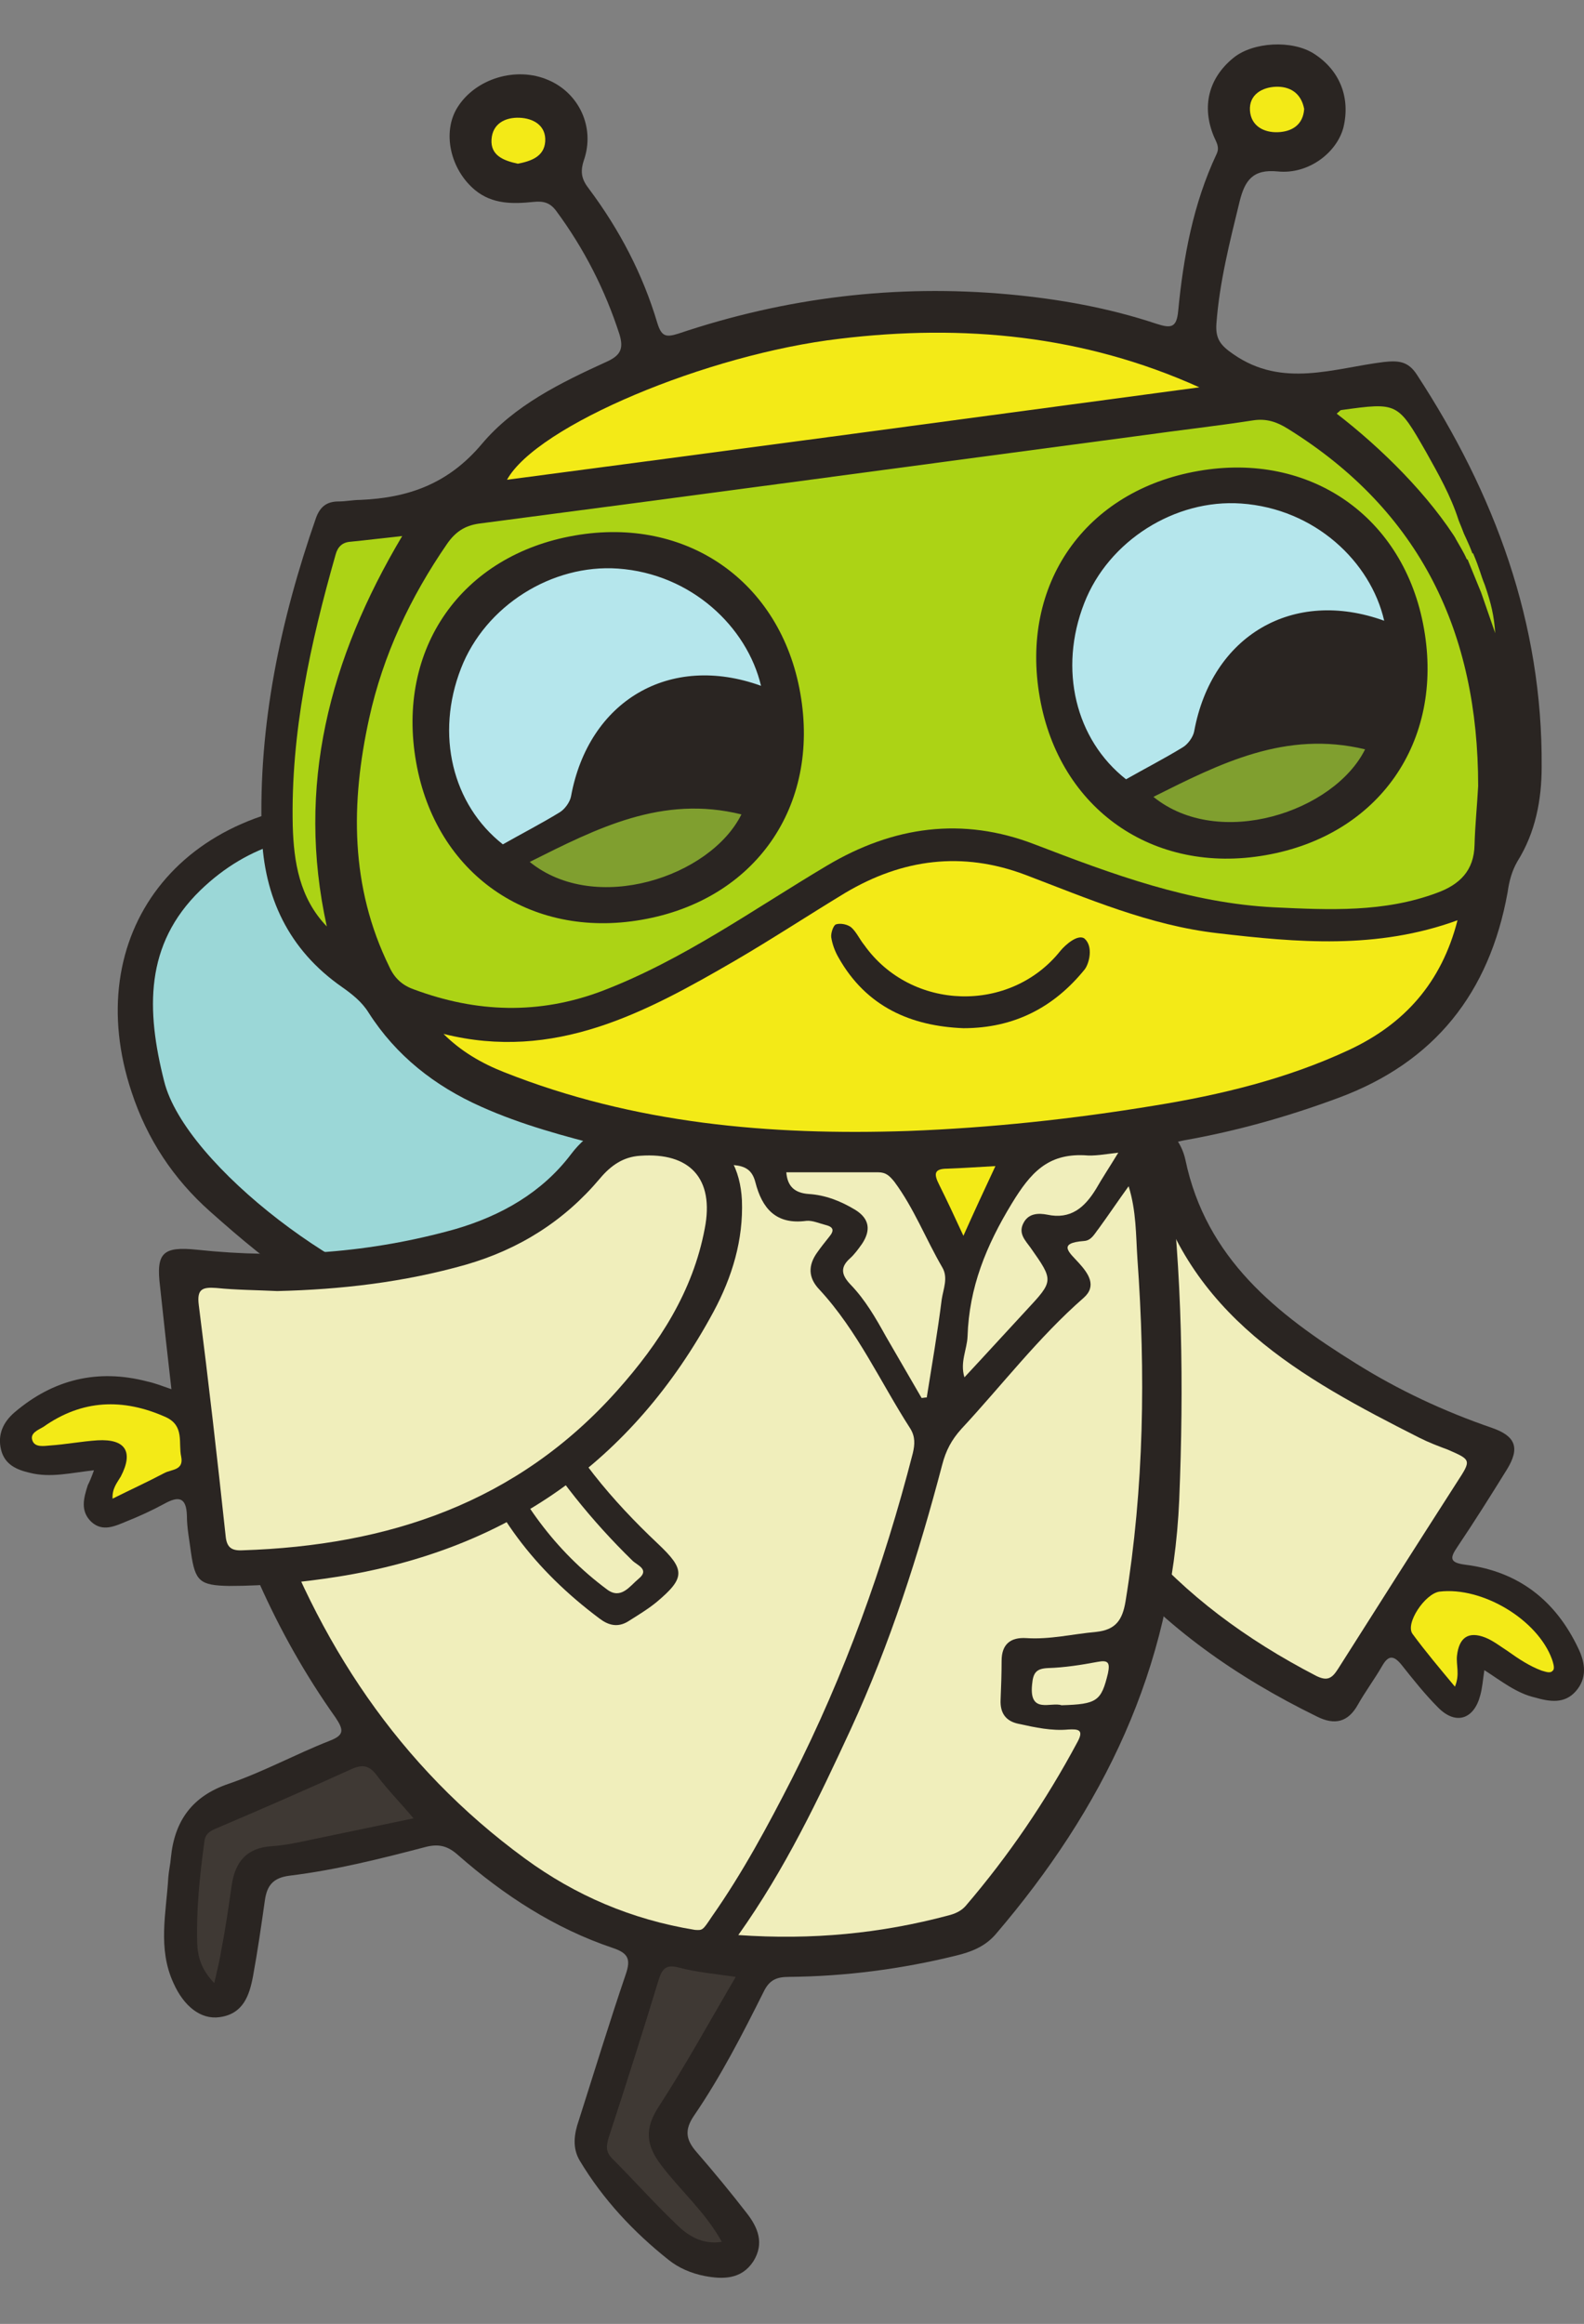
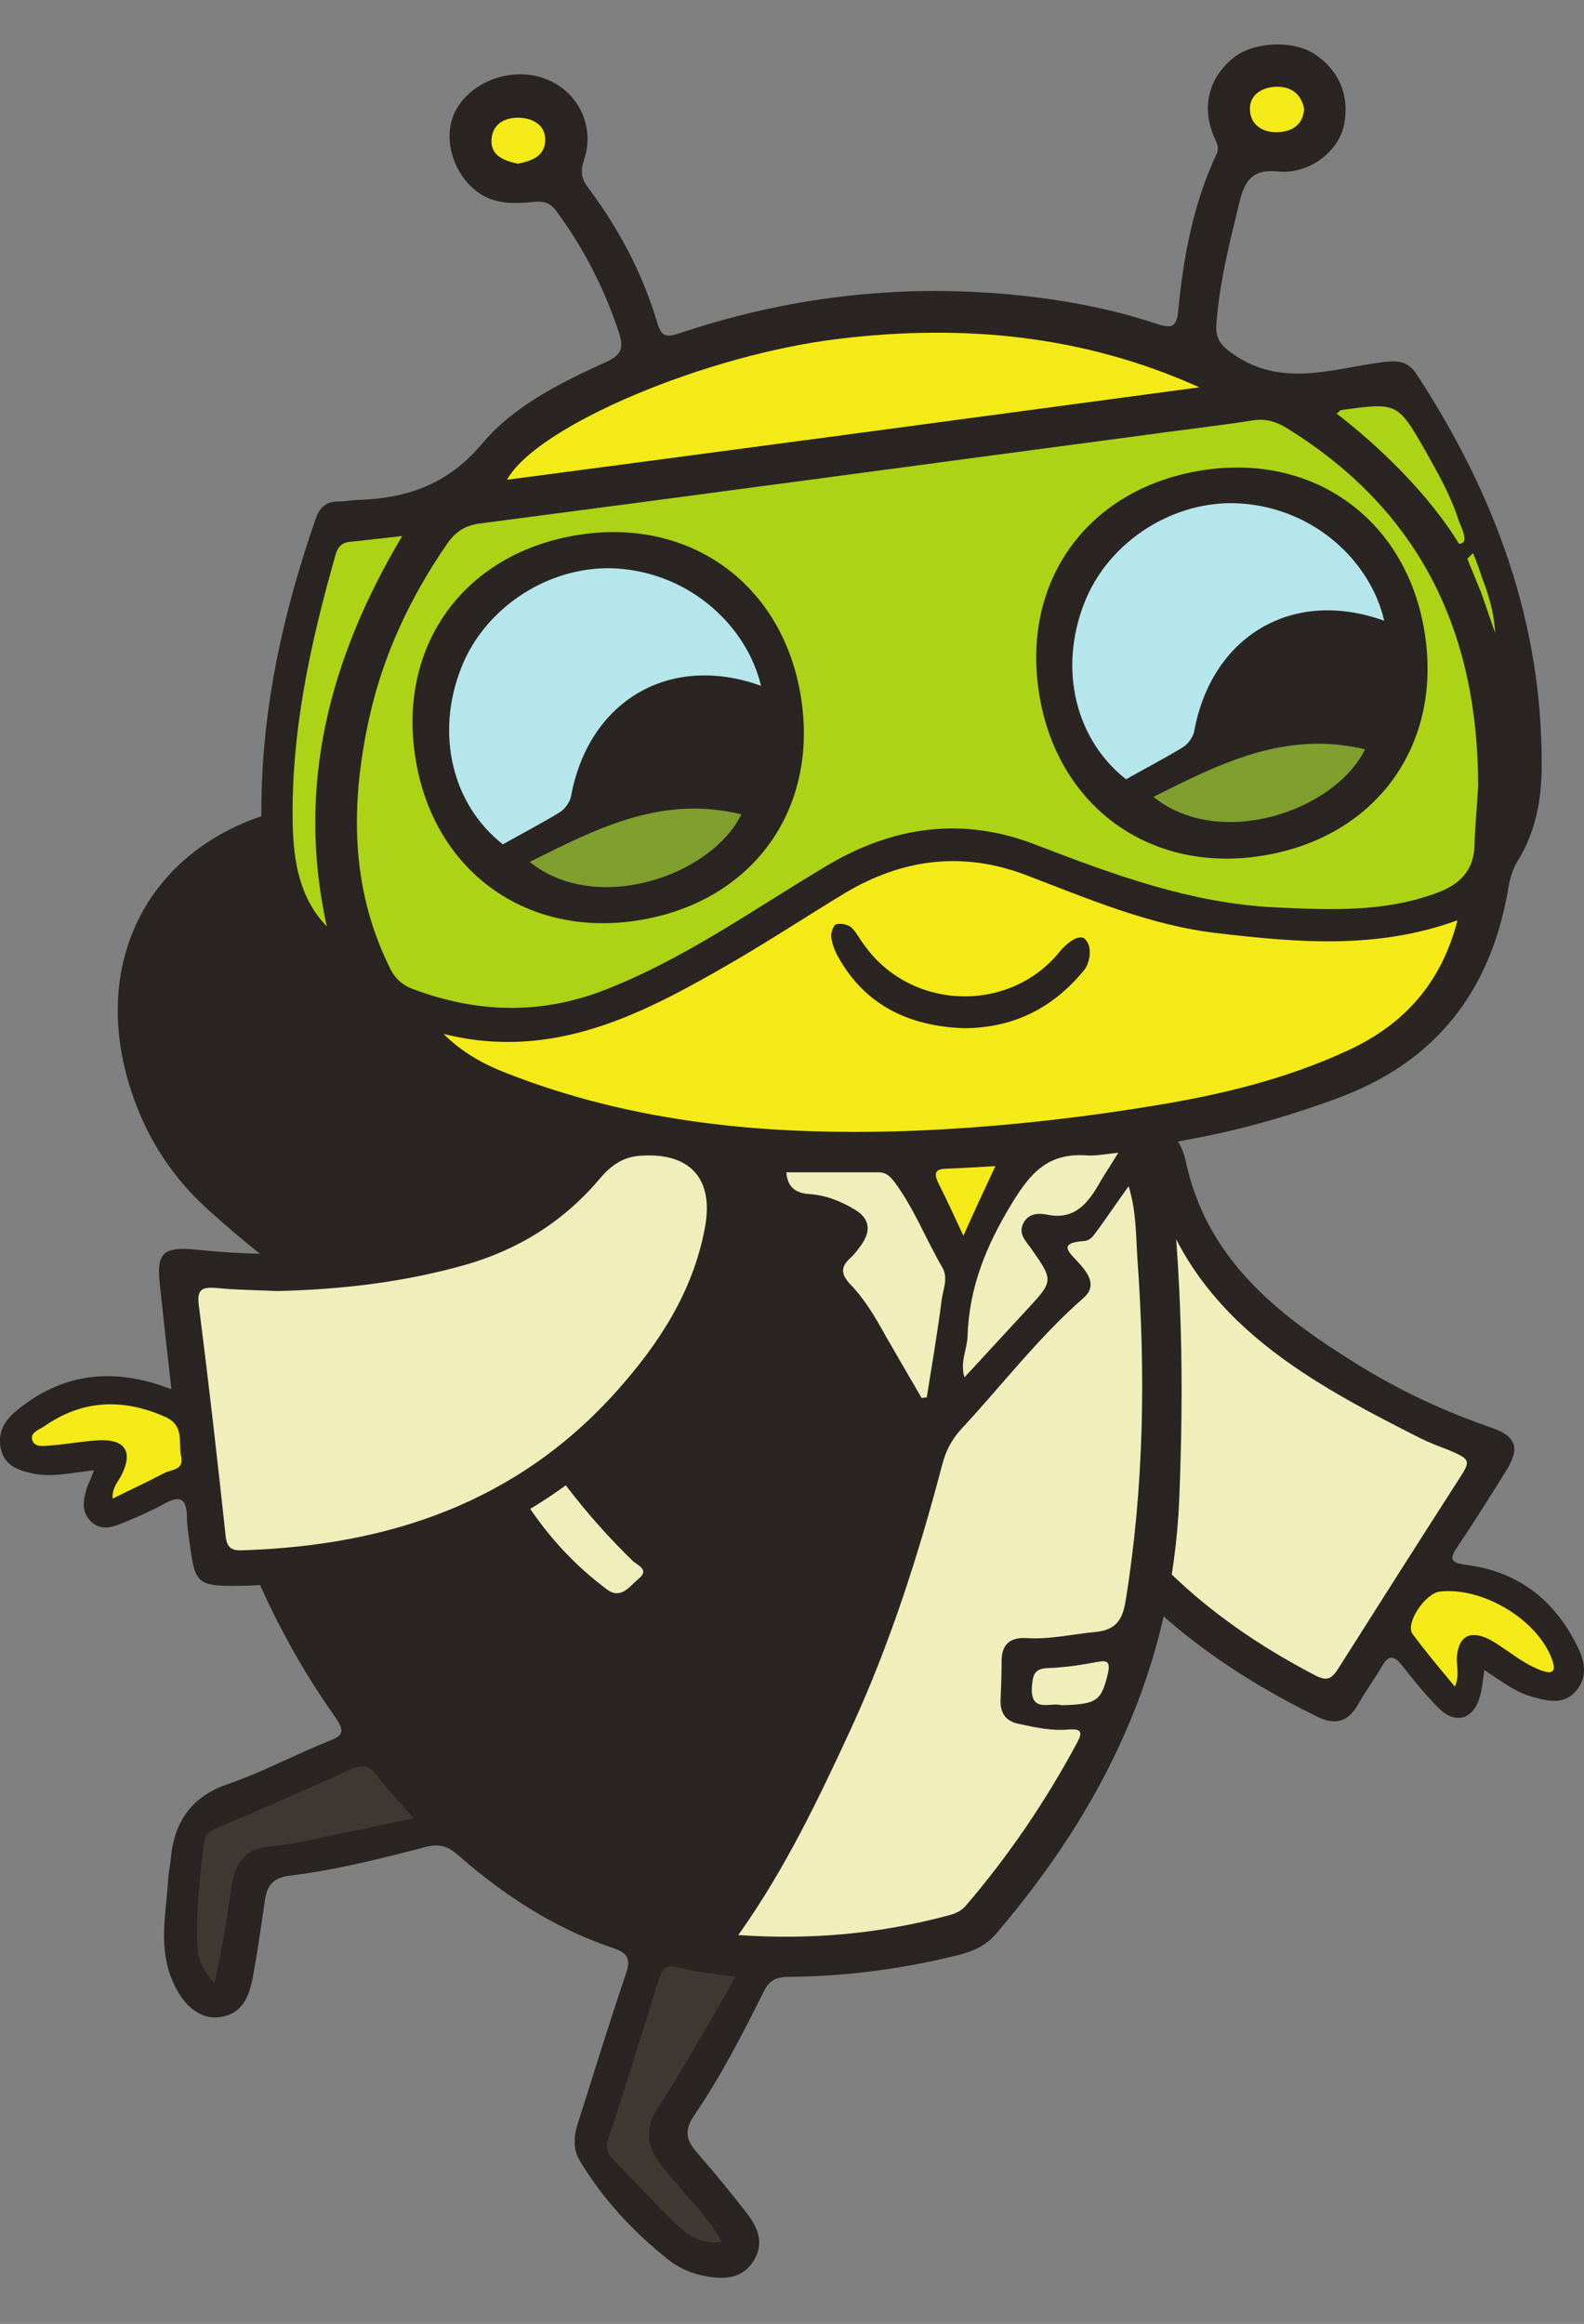
<svg xmlns="http://www.w3.org/2000/svg" version="1.1" id="Layer_1" x="0px" y="0px" viewBox="0 0 306.8 450" enable-background="new 0 0 306.8 450" xml:space="preserve">
  <rect x="0" y="0" width="306.8" height="450" fill="#808080" stroke="none" />
  <g id="drBee_2_">
    <g id="wing_2_">
      <path fill="#2A2522" d="M70.4,155c18.3,2.5,38,10.7,51.5,29.7c7.6,10.7,10.8,23.3,9.7,36.3c-2.2,27.1-23.9,42.5-50.8,37.1    c-16.1-3.2-28.3-13-40.1-23.5c-7.1-6.3-12.2-14-15.2-23.1C15.4,181.3,34.4,154.9,70.4,155z" />
-       <path fill="#9BD7D7" d="M124.9,218.2c1,16.6-15.6,37-38.2,34.2c-18.1-2.2-50.8-26.6-54.9-43c-3.5-13.8-3.8-26.5,7-37    c9.3-9,20.9-12.3,33.6-10c13,2.3,24.7,7.7,34.9,16.3C119.7,189,123.8,202.9,124.9,218.2z" />
    </g>
    <g id="rightArm_2_">
      <path fill="#2A2522" d="M287.5,323.4c-0.3,2-0.4,3.5-0.8,4.9c-1.2,4.6-4.7,5.8-8.1,2.4c-2.6-2.6-4.9-5.5-7.2-8.4    c-1.5-1.8-2.5-1.8-3.7,0.3c-1.5,2.6-3.3,5-4.7,7.5c-1.9,3.4-4.5,4-7.9,2.3c-31.7-15.5-54-38.6-61-74.4c-1.9-9.7-2.2-19.4,0.1-29    c3.7-15.4,14.7-20.1,28.6-12.7c3.5,1.9,6,4.6,6.8,8.3c4,19.1,17.7,29.9,33,39.4c8.3,5.2,17.1,9.3,26.4,12.5c4.6,1.6,5.4,3.9,2.9,8    c-3.1,5-6.3,10.1-9.6,15c-1.5,2.2-1.6,3.1,1.6,3.5c10.2,1.3,17.4,6.9,21.8,16.2c1.4,2.9,1.7,5.8-0.5,8.3c-2.2,2.5-5.1,2-7.9,1.2    C293.8,327.9,290.9,325.6,287.5,323.4z" />
      <path fill="#F0EEBB" d="M199.7,243.7c0.3-6.3,0.5-11.8,2.8-17c1.7-3.9,4-7,8.7-6.7c5,0.4,10.4,1.8,11.7,6.9    c7,27.8,29.1,39.9,52,51.5c1.8,0.9,3.6,1.6,5.5,2.3c4.6,2,4.6,2,1.8,6.3c-7.7,12-15.4,24.1-23,36.1c-1.2,1.9-2.1,2.5-4.3,1.4    c-27.2-14.1-46.6-34.6-53.3-65.3C200.3,253.9,199.5,248.4,199.7,243.7z" />
      <path fill="#F3EA17" d="M281.8,326.6c-3-3.6-5.7-6.8-8.2-10.2c-1.5-2,2.4-7.8,5.2-8.2c8.3-1,19,5.4,21.8,13.1    c0.2,0.6,0.5,1.5,0.3,2c-0.5,0.9-1.5,0.4-2.3,0.2c-2.4-0.9-4.5-2.3-6.6-3.8c-1.4-0.9-2.8-2-4.3-2.6c-3.3-1.3-5.1,0-5.5,3.5    C282,322.4,282.8,324.2,281.8,326.6z" />
    </g>
    <g id="body_4_">
      <path fill="#2A2522" d="M117.9,222.2c-8.7-2.2-16.9-4.4-24.7-7.9c-9-4-16.5-9.9-21.8-18.2c-1.3-2.1-3.2-3.6-5.2-5    c-10.3-7.2-15.1-17.4-15.5-29.7c-0.7-21,3.6-41.3,10.5-61.1c0.8-2.2,2.1-3.2,4.4-3.2c1.4,0,2.8-0.3,4.2-0.3    c9.3-0.4,17-3.1,23.5-10.8c6.3-7.5,15.3-11.9,24.3-16c2.6-1.2,3.2-2.5,2.4-5.2c-2.8-8.7-6.9-16.7-12.3-24    c-1.2-1.6-2.5-1.9-4.4-1.7c-3.9,0.4-7.9,0.5-11.3-2.3c-4.8-4-6.4-11.2-3.4-16c3.5-5.6,11.4-8,17.6-5.3c5.9,2.5,9.1,9.1,6.9,15.5    c-0.8,2.4-0.4,3.8,1,5.6c5.9,7.9,10.4,16.5,13.2,25.9c0.8,2.6,1.6,2.9,4.1,2.1c20.8-7,42.1-9.6,64-7.6c9.7,0.9,19.3,2.6,28.6,5.7    c2.8,0.9,3.9,0.8,4.2-2.5c1-10.4,2.9-20.7,7.4-30.3c0.7-1.4,0-2.3-0.5-3.5c-2.4-5.8-1-11.3,3.8-15.2c3.8-3.1,11.4-3.5,15.6-0.8    c5,3.2,7.1,8.5,5.7,14.3c-1.3,4.9-6.8,9.1-12.7,8.5c-4.9-0.5-6.4,1.8-7.4,5.8c-1.9,7.8-3.9,15.6-4.5,23.7    c-0.2,2.9,0.8,4.2,3.3,5.9c9.5,6.6,19.4,2.7,29.1,1.5c2.8-0.3,4.7-0.2,6.4,2.4c15.1,23.1,24.4,48.1,24.2,76    c0,6.4-1.2,12.7-4.7,18.3c-1.1,1.9-1.6,3.9-1.9,6c-3.5,19.4-14.1,32.9-32.8,39.8c-9.7,3.6-19.6,6.4-29.8,8.2c-2.6,0.5-3.5,1-3.1,4    c2.7,21.8,3,43.6,2.1,65.6c-1.4,32.7-14.8,59.9-35.6,84.2c-2.1,2.4-4.8,3.4-7.7,4.1c-10.6,2.6-21.4,4-32.3,4.1    c-2.4,0-3.8,0.6-4.9,2.9c-4.1,8.2-8.3,16.4-13.5,24c-1.9,2.8-1.5,4.7,0.5,7c3.3,3.8,6.6,7.8,9.7,11.8c2.2,2.8,3.5,5.9,1.3,9.4    c-2.3,3.5-5.9,3.5-9.5,2.8c-2.5-0.5-4.9-1.5-6.9-3.1c-6.8-5.4-12.7-11.7-17.2-19.2c-1.5-2.5-1.1-5.2-0.2-7.8    c3-9.4,5.9-18.9,9.1-28.3c1-2.9,0.5-4.1-2.5-5.1c-11.3-3.8-21.1-10.2-30-18c-1.9-1.7-3.6-2.2-6.1-1.6c-8.8,2.3-17.5,4.5-26.5,5.6    c-3.2,0.4-4.4,1.9-4.8,4.8c-0.7,4.9-1.4,9.8-2.3,14.7c-0.7,3.7-1.9,7.3-6.5,7.9c-3.6,0.5-6.9-2.1-8.9-6.6    c-3.1-6.7-1.4-13.6-1-20.5c0.1-1.3,0.4-2.5,0.5-3.8c0.7-7.1,4.1-11.9,11.2-14.3c6.7-2.3,12.9-5.7,19.5-8.3    c2.9-1.1,2.8-2.1,1.2-4.5c-11.7-16.5-19.5-34.7-24.5-54.2c-1.6-6.3-0.6-8,5.6-9.9c19.1-6,37.6-13.3,53.8-25.4    C107.2,237.8,113,230.8,117.9,222.2z" />
      <path fill="#ACD315" d="M286.3,152.2c-0.2,3.8-0.6,7.6-0.7,11.4c-0.1,5-2.9,7.7-7.3,9.3c-10.2,3.8-20.8,3.3-31.4,2.8    c-16.4-0.8-31.4-6.4-46.5-12.2c-14-5.4-27.4-3.5-40.2,4.1c-14.3,8.5-27.9,18.3-43.6,24.3c-12.2,4.6-24.3,4.2-36.4-0.3    c-2.3-0.8-3.8-2.2-4.8-4.4c-7.6-15.5-7.5-31.7-3.9-48.1c2.7-12.3,8-23.5,15.1-33.8c1.6-2.3,3.4-3.5,6.1-3.9    c42.9-5.6,85.7-11.4,128.6-17.1c7.1-1,14.3-1.8,21.4-2.9c2.6-0.4,4.6,0.3,6.7,1.6C275.2,99,286.3,122.6,286.3,152.2z" />
-       <path fill="#F0EEBB" d="M134.6,373.7c-12.3-2-23.2-6.7-32.9-13.8c-24.5-17.9-40.3-42-50.1-70.4c-1.4-4.1-4.5-8.9-3-12.4    c1.4-3.3,7.3-3.2,11.3-4.7c13.3-5,26.1-10.7,38.2-18.3c11-6.9,19.7-16.1,26.2-27.3c1.6-2.7,3.1-3.4,6-2.7    c3.8,0.8,7.8,1.2,11.8,1.5c2.3,0.2,3.6,1,4.2,3.3c1.3,5.1,4,8.3,9.9,7.5c1.2-0.1,2.5,0.5,3.7,0.8c1.6,0.4,1.7,1.1,0.7,2.3    c-0.8,1-1.6,2-2.3,3c-1.8,2.5-1.8,4.9,0.4,7.2c7.4,8,11.8,17.9,17.6,26.9c1,1.6,0.9,3.1,0.5,4.8c-5.6,21.8-13.2,42.9-23.4,63    c-4.7,9.2-9.6,18.3-15.5,26.7C136.1,373.8,136.1,373.8,134.6,373.7z" />
      <path fill="#F3EA17" d="M282.3,178.2c-3.1,12.1-10.3,20.1-21,25.1c-12,5.6-24.8,8.7-37.8,10.8c-15.8,2.6-31.7,4.3-47.6,4.9    c-26.8,0.9-53.1-1.4-78.3-11.4c-4.3-1.7-8.3-4-11.7-7.4c21.5,5.4,39.1-4.1,56.5-14.2c7.2-4.2,14.2-8.8,21.3-13.1    c11.1-6.6,22.7-8.1,34.9-3.5c12.1,4.6,24.1,9.8,37.2,11.3C251.2,182.5,266.7,183.9,282.3,178.2z" />
      <path fill="#F0EEBB" d="M143,374.7c9.1-12.8,15.5-26.3,21.8-39.9c7.6-16.5,13.1-33.7,17.7-51.2c0.7-2.7,1.8-4.8,3.7-6.9    c7.9-8.5,14.9-17.7,23.7-25.4c2.6-2.3,0.9-4.7-0.9-6.7c-1.9-2.1-4.3-3.9,1-4.3c1.4-0.1,2-1.4,2.8-2.4c1.9-2.6,3.7-5.3,5.8-8.2    c1.5,4.8,1.4,9.5,1.7,14c1.6,22.2,1.3,44.3-2.3,66.4c-0.6,3.6-1.9,5.5-5.7,5.9c-4.5,0.4-8.9,1.5-13.5,1.2    c-3.1-0.2-4.8,1.2-4.8,4.4c0,2.5-0.1,5.1-0.2,7.6c-0.1,2.5,1,4.1,3.5,4.6c3.2,0.7,6.4,1.4,9.6,1.1c1.9-0.1,3.1,0,1.8,2.4    c-6.1,11.4-13.3,22-21.7,31.8c-0.9,1-2.1,1.5-3.3,1.8C170.6,374.4,157.3,375.7,143,374.7z" />
      <path fill="#F3EA17" d="M232.3,75C187.7,81,143,87,98.2,92.9c5.8-10.5,38.8-24.3,64.4-27.3C186.6,62.7,209.9,64.9,232.3,75z" />
      <path fill="#F0EEBB" d="M178.5,270.7c-2.3-4-4.6-7.9-6.9-11.9c-2-3.6-4-7.1-6.9-10.1c-1.6-1.7-2.1-3.2-0.1-5    c0.9-0.8,1.7-1.9,2.4-2.9c1.7-2.6,1.4-4.8-1.3-6.5c-2.8-1.7-5.8-2.9-9.1-3.1c-2.7-0.2-4.1-1.5-4.3-4.2c6,0,11.9,0,17.8,0    c1.5,0,2.2,0.7,3.1,1.8c3.8,5.1,6.1,11.1,9.3,16.6c1.2,2,0.2,4.2-0.1,6.2c-0.8,6.4-1.9,12.7-2.9,19    C179.1,270.6,178.8,270.7,178.5,270.7z" />
      <path fill="#3F3934" d="M142.5,382.8c-5.1,8.7-9.7,17.1-14.9,25.1c-2.8,4.3-2.5,7.5,0.5,11.4c3.7,4.9,8.5,9,11.7,14.8    c-3.8,0.6-6.6-1.2-8.8-3.4c-4.3-4.1-8.2-8.5-12.4-12.7c-1.3-1.3-1.2-2.4-0.7-4.1c3.3-10.1,6.5-20.1,9.6-30.3    c0.7-2.3,1.4-3.3,4-2.6C134.9,381.9,138.4,382.2,142.5,382.8z" />
      <path fill="#3F3934" d="M41.5,384c-2.6-2.7-3.2-5.2-3.3-7.7c-0.2-6.6,0.5-13.2,1.4-19.8c0.2-1.5,1.2-2,2.4-2.5    c8.7-3.7,17.4-7.5,26-11.4c2.2-1,3.5-0.8,5,1.2c2,2.7,4.4,5.1,7.1,8.3c-6.7,1.4-12.9,2.7-19.2,4c-2.8,0.6-5.5,1.2-8.3,1.4    c-4.8,0.3-7,3-7.7,7.4c-0.6,4.2-1.2,8.4-2,12.5C42.6,379.4,42.1,381.4,41.5,384z" />
      <path fill="#ACD315" d="M63.3,179.4c-5.3-5.5-6.4-12.5-6.6-19.5c-0.4-18,3.4-35.3,8.3-52.5c0.4-1.5,1.3-2.4,2.9-2.5    c3.1-0.3,6.2-0.7,10-1.1C63.8,127.5,57.3,152.2,63.3,179.4z" />
      <path fill="#F0EEBB" d="M216.6,223.2c-1.7,2.8-3.1,4.9-4.3,7c-2.2,3.6-4.9,6-9.5,5c-1.6-0.3-3.5-0.3-4.5,1.5    c-1.2,2.1,0.3,3.5,1.3,4.9c4.5,6.4,4.5,6.4-0.8,12.1c-3.9,4.2-7.8,8.5-12,13c-0.9-2.9,0.5-5.4,0.6-7.9c0.3-9.5,3.6-17.6,8.6-25.8    c3.6-5.9,6.9-9.6,14-9.3C212,223.9,214,223.5,216.6,223.2z" />
      <path fill="#ACD315" d="M282.6,105.3c-5.7-9.3-15-18.5-23.7-25.2c0.5-0.4,0.7-0.7,0.9-0.7c10.9-1.5,10.9-1.5,16.4,8.1    c2.4,4.3,4.8,8.5,6.3,13.2C282.9,101.9,284.8,105.3,282.6,105.3z" />
      <path fill="#F0EEBB" d="M205.6,330.2c-2-0.7-6.3,1.8-5.7-4c0.2-2.3,0.8-3.1,3.1-3.2c3.2-0.1,6.4-0.6,9.6-1.2    c2.1-0.4,2.4,0.2,2,2.2C213.3,329.4,212.5,330,205.6,330.2z" />
      <path fill="#F3EA17" d="M192.8,225.8c-2.2,4.7-4.1,8.8-6.2,13.5c-1.8-3.9-3.2-6.9-4.7-9.9c-1-2-1.1-3.1,1.6-3.1    C186.3,226.2,189.2,226,192.8,225.8z" />
      <path fill="#F3EA17" d="M252.6,21.1c-0.2,3.1-2.4,4.4-5.1,4.5c-2.7,0.1-5.2-1.2-5.4-4.2c-0.2-3.1,2.4-4.5,5-4.6    C249.7,16.7,252,17.9,252.6,21.1z" />
      <path fill="#F3EA17" d="M100.3,31.7c-2.8-0.6-5.3-1.6-5.1-4.7c0.2-3.1,2.7-4.3,5.4-4.2c2.7,0.1,5.2,1.5,5,4.6    C105.4,30.3,102.9,31.2,100.3,31.7z" />
-       <path fill="#ACD315" d="M282,104.4c-0.3-0.6-0.2-1.2,0.1-1.8c0.3-0.5,0.2-1.2,0.3-1.8c1.3,3,2,4.2,2.8,6.4c0.2,1-0.2,1.2-1.1,1.1    C283.5,106.9,282.7,105.7,282,104.4z" />
      <path fill="#ACD315" d="M287.6,113.3c1.2,3.5,1.8,6,2,9.3c-0.9-2.6-1.8-5.2-2.7-7.8C287,114.3,287.1,113.7,287.6,113.3z" />
      <path fill="#ACD315" d="M287.6,113.3c-0.2,0.5-0.5,1-0.7,1.5c-0.9-2.2-1.8-4.4-2.7-6.6c0.4-0.4,0.7-0.7,1.1-1.1    C286.7,110.4,286.7,111.1,287.6,113.3z" />
      <path fill="#2A2522" d="M101.1,267.4c2.5-0.1,3.5,1.1,4.3,2.8c5.3,11.1,13.1,20.3,22,28.7c5.3,5,5.4,6.6-0.2,11.3    c-1.7,1.4-3.7,2.6-5.6,3.8c-2,1.2-3.8,0.7-5.5-0.6c-12.3-9.2-21.4-20.7-25.9-35.6c-1.1-3.7-0.2-5.9,3.7-7.1    C96.6,269.9,99,268.4,101.1,267.4z" />
      <path fill="#F0EEBB" d="M99.8,274.5c1.6-0.1,1.7,1.1,2.2,1.9c5.7,9.5,12.6,18.1,20.5,25.8c0.9,0.9,3.4,1.7,1.2,3.5    c-1.7,1.4-3.4,4.1-6.1,2.1c-10.1-7.5-17.2-17.4-22.1-29C94.9,277.2,97.8,274.5,99.8,274.5z" />
    </g>
    <g id="leftArm_2_">
      <path fill="#2A2522" d="M18.2,284.7c-4.5,0.5-8.4,1.5-12.4,0.5c-2.6-0.6-4.9-1.6-5.6-4.5c-0.7-2.9,0.4-5.3,2.6-7.2    c7.5-6.4,16.1-8.5,25.7-6c1.4,0.3,2.7,0.8,4.7,1.5c-0.8-6.9-1.5-13.4-2.2-19.9c-0.8-6.5,0.5-7.8,7.2-7.1c16.9,1.8,33.6,0.6,50-4    c8.9-2.6,16.8-7.1,22.4-14.5c6.7-8.9,17.5-8.1,24.9-4.5c5.5,2.7,7.9,7.5,8.2,13.4c0.3,7.7-1.9,14.9-5.5,21.6    c-15.7,29.1-40.1,46.1-72.7,51.3c-7,1.1-14,1.8-21.1,1.8c-5.7-0.1-6.6-0.9-7.4-6.4c-0.3-2.4-0.8-4.8-0.8-7.2    c-0.1-3.7-1.7-3.8-4.4-2.3c-2.4,1.3-4.8,2.4-7.3,3.4c-2.2,0.9-4.6,2.1-6.8,0.1c-2.2-2.1-1.5-4.6-0.7-7.1    C17.4,286.8,17.7,286.1,18.2,284.7z" />
      <path fill="#F0EEBB" d="M53.7,250c12.4-0.3,24.5-1.7,36.5-5.1c10.4-3,19.1-8.5,26-16.7c2.1-2.5,4.5-4.2,7.8-4.4    c9.6-0.7,14.4,4.4,12.5,14.1c-2.3,12.2-8.8,22.2-16.9,31.3c-19.4,21.8-44.4,30.1-72.7,31c-2.1,0.1-3-0.6-3.2-2.8    c-1.6-14.9-3.3-29.8-5.2-44.7c-0.4-3.1,0.7-3.5,3.4-3.3C45.8,249.8,49.7,249.8,53.7,250z" />
      <path fill="#F3EA17" d="M21.8,290.2c-0.1-2,0.9-3.1,1.6-4.3c2.5-4.8,0.9-7.3-4.5-7c-3.1,0.2-6.2,0.8-9.2,1    c-1.2,0.1-2.9,0.4-3.4-0.9c-0.6-1.5,1.1-2.1,2.1-2.7c7.5-5.3,15.4-5.6,23.7-1.9c3.7,1.7,2.4,5,3,7.7c0.5,2.6-1.8,2.4-3.2,3.1    C28.5,287,25.2,288.5,21.8,290.2z" />
    </g>
    <g id="faceTwo">
      <path fill="#B5E6EC" d="M150,136c-2.6-11.4-13.3-29.1-27.6-30.1c-12.8-0.9-31.7,10-36.4,22.1c-5,12.8,1.5,31.4,11.3,39.2    c3.7-2.1,9.6-6.7,13.1-8.9c1-0.6,2.5-2.1,2.7-3.3C116.6,136.5,132.3,129.6,150,136z" />
      <path fill="#809F2F" d="M146.6,156.3c-15.5-3.7-34.2,3.5-47.2,10C122.1,185.3,140.6,168.4,146.6,156.3z" />
      <path fill="#B5E6EC" d="M270.1,122.7c-2.6-11.4-13.8-27.4-28.1-28.4c-12.8-0.9-31,9.8-35.7,21.9c-5,12.8,1.7,29.6,11.5,37.4    c3.7-2.1,9.8-5.4,13.4-7.6c1-0.6,1.8-2.8,2-3.9C236.7,123.5,252.4,116.2,270.1,122.7z" />
      <path fill="#809F2F" d="M267.3,145.2c-15.7-9.3-34.5-1-46.9,8.8C237.3,171,263.3,158.4,267.3,145.2z" />
      <path fill="#2A2522" d="M186.6,199.1c-10.1-0.4-18.8-4.1-24.2-13.7c-0.7-1.2-1.2-2.6-1.4-3.9c-0.1-0.8,0.4-2.3,0.9-2.5    c0.9-0.3,2.3,0,3,0.6c1,0.9,1.6,2.3,2.5,3.4c9.1,12.8,28.3,13.3,38,1.1c1-1.2,3.3-3.2,4.6-2.4c1.8,1.5,1,4.8,0.1,6    C204.2,195,196.5,199.1,186.6,199.1z" />
      <path fill="#2A2522" d="M155,134.2c3.9,22-8.8,40.1-30.7,43.9c-21.7,3.8-39.9-8.9-43.7-30.5c-3.9-22,8.8-40.1,30.7-43.9    C133,99.9,151.2,112.6,155,134.2z M119.7,110.1c-12.8-0.9-25.7,7.2-30.4,19.3c-5,12.8-1.7,26.4,8.1,34.1c3.7-2.1,7.4-4,11-6.2    c1-0.6,2-2,2.2-3.1c3.4-18.5,19.1-27.8,36.8-21.4C144.7,121.4,133.9,111.1,119.7,110.1z M102.6,166.9c12.7,10.3,35,2.9,41-9.2    C128.2,153.9,115.6,160.4,102.6,166.9z" />
      <path fill="#2A2522" d="M275.8,121.7c3.9,22-8.8,40.1-30.7,43.9c-21.7,3.8-39.9-8.9-43.7-30.5c-3.9-22,8.8-40.1,30.7-43.9    C253.8,87.4,272,100.1,275.8,121.7z M240.4,97.5c-12.8-0.9-25.7,7.2-30.4,19.3c-5,12.8-1.7,26.4,8.1,34.1c3.7-2.1,7.4-4,11-6.2    c1-0.6,2-2,2.2-3.1c3.4-18.5,19.1-27.8,36.8-21.4C265.5,108.8,254.7,98.5,240.4,97.5z M223.4,154.3c12.7,10.3,35,2.9,41-9.2    C249,141.4,236.4,147.8,223.4,154.3z" />
    </g>
  </g>
</svg>